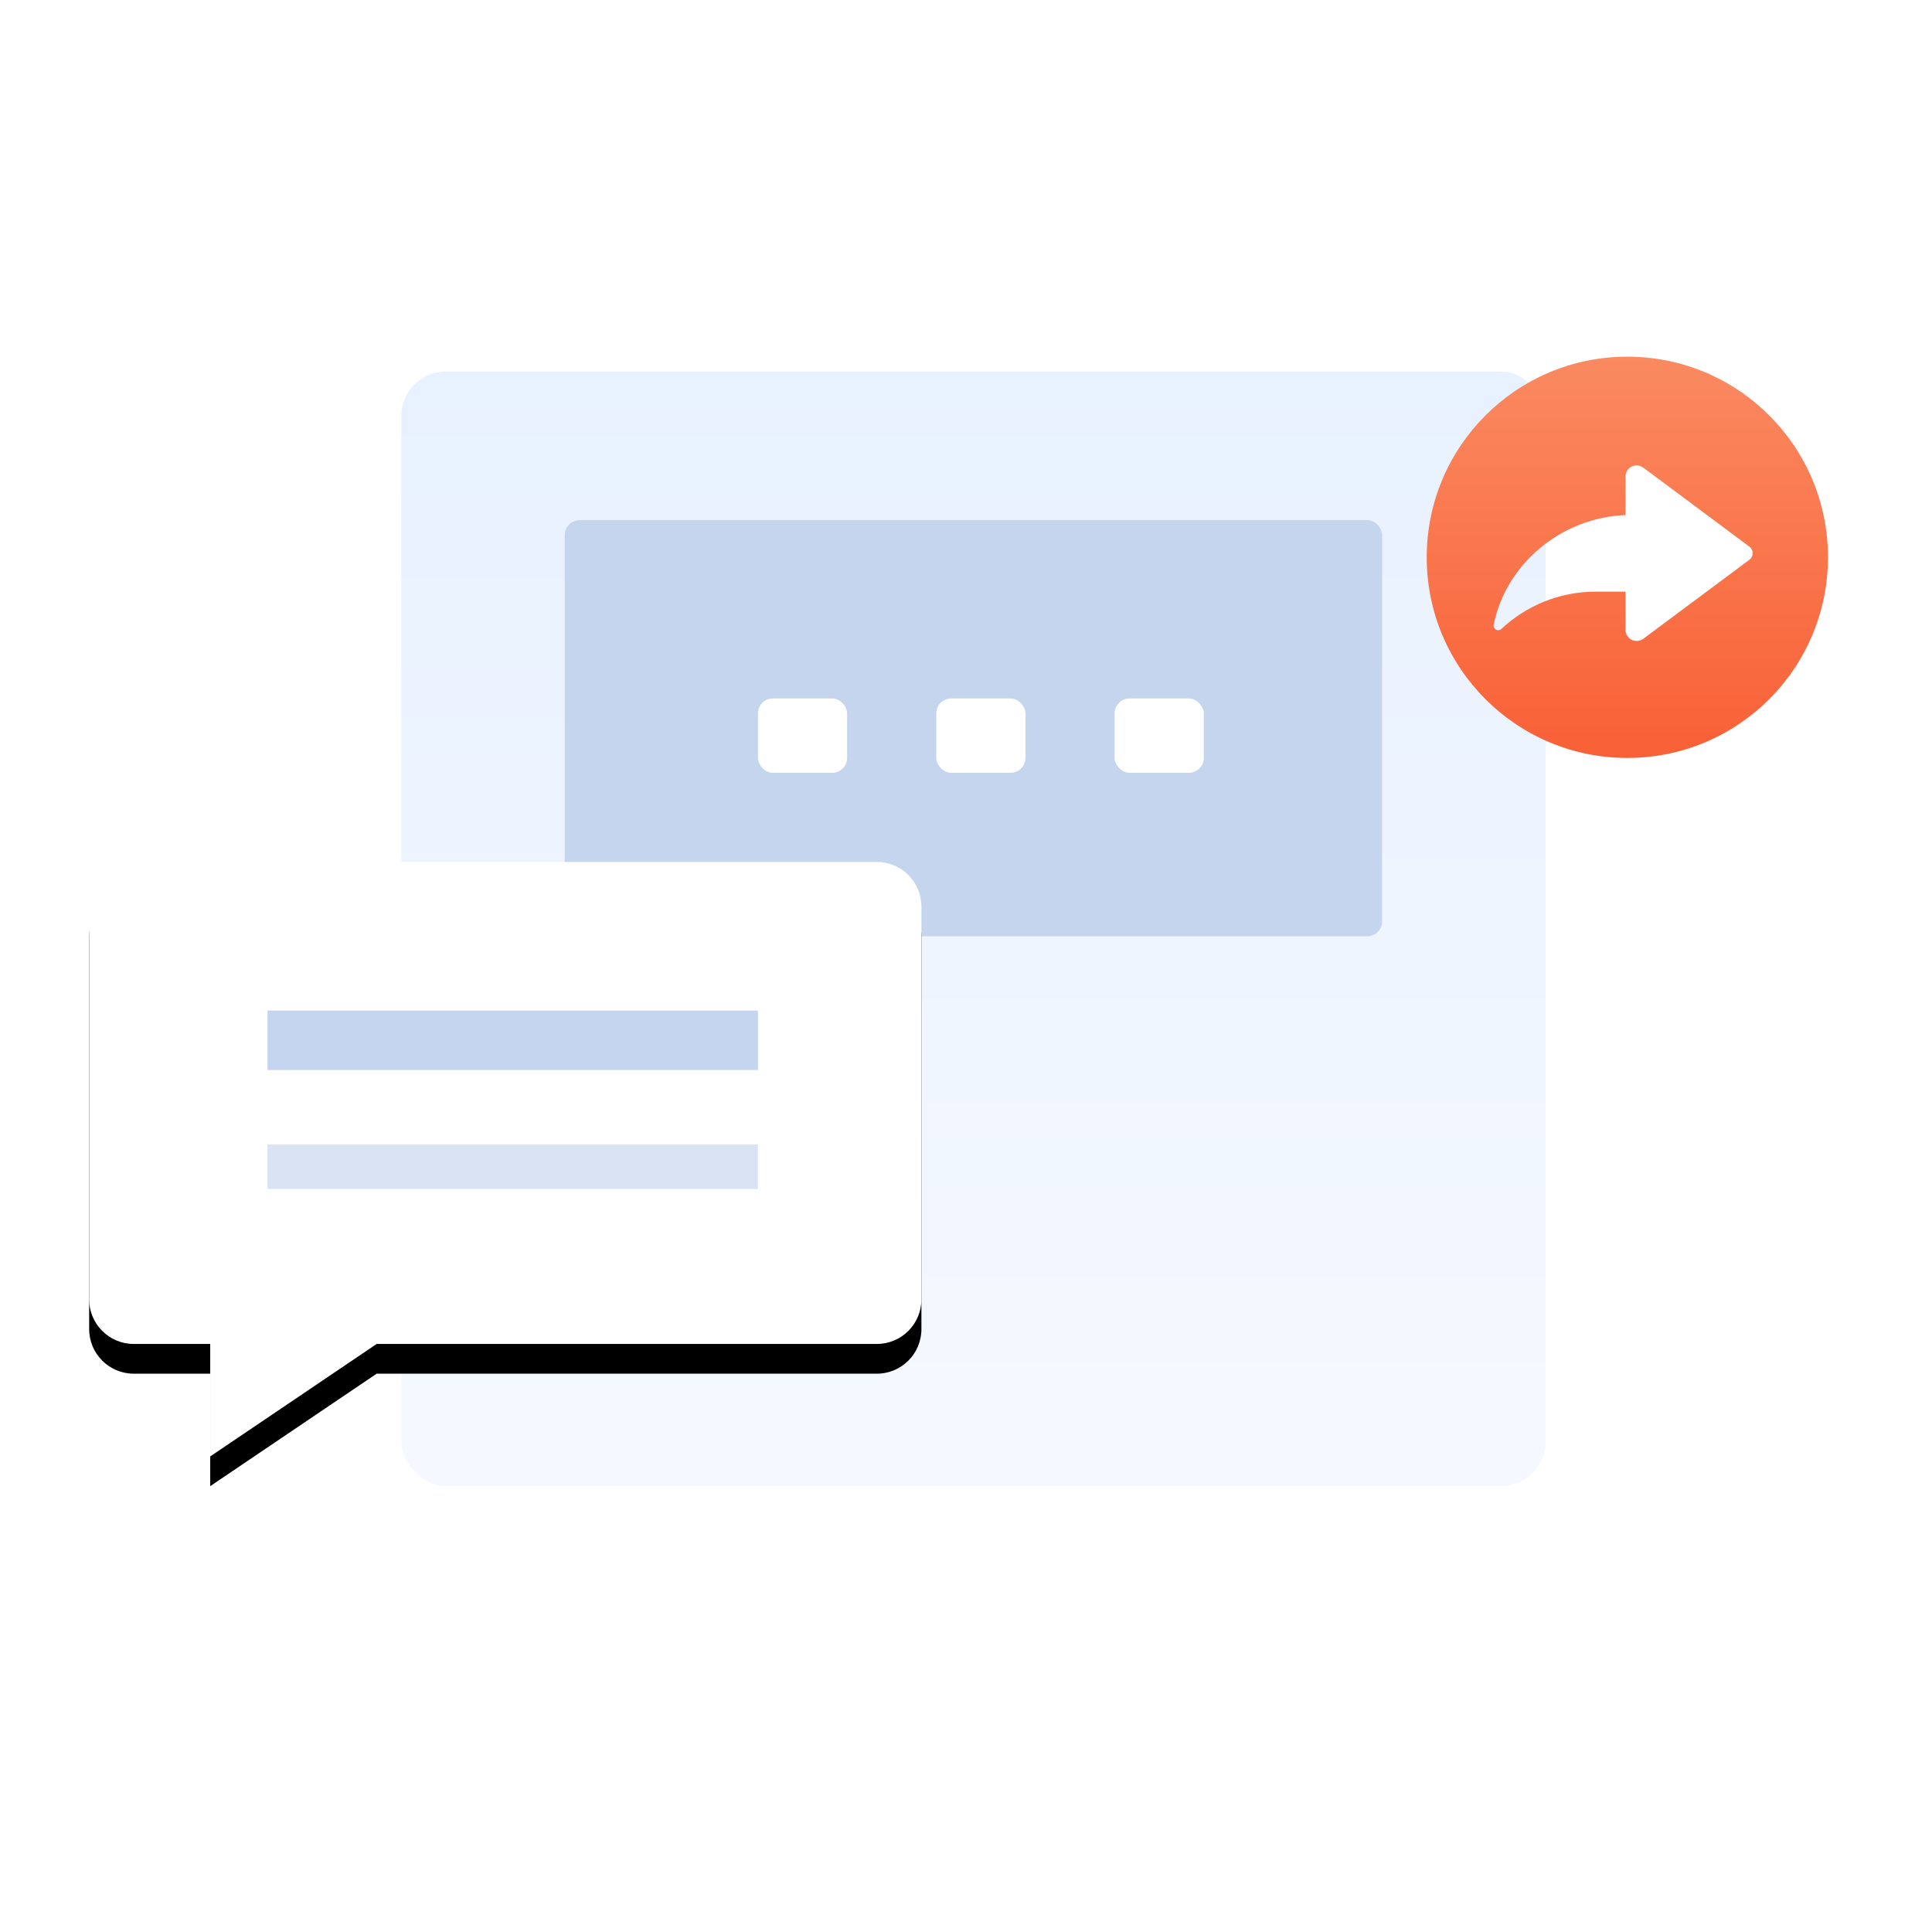
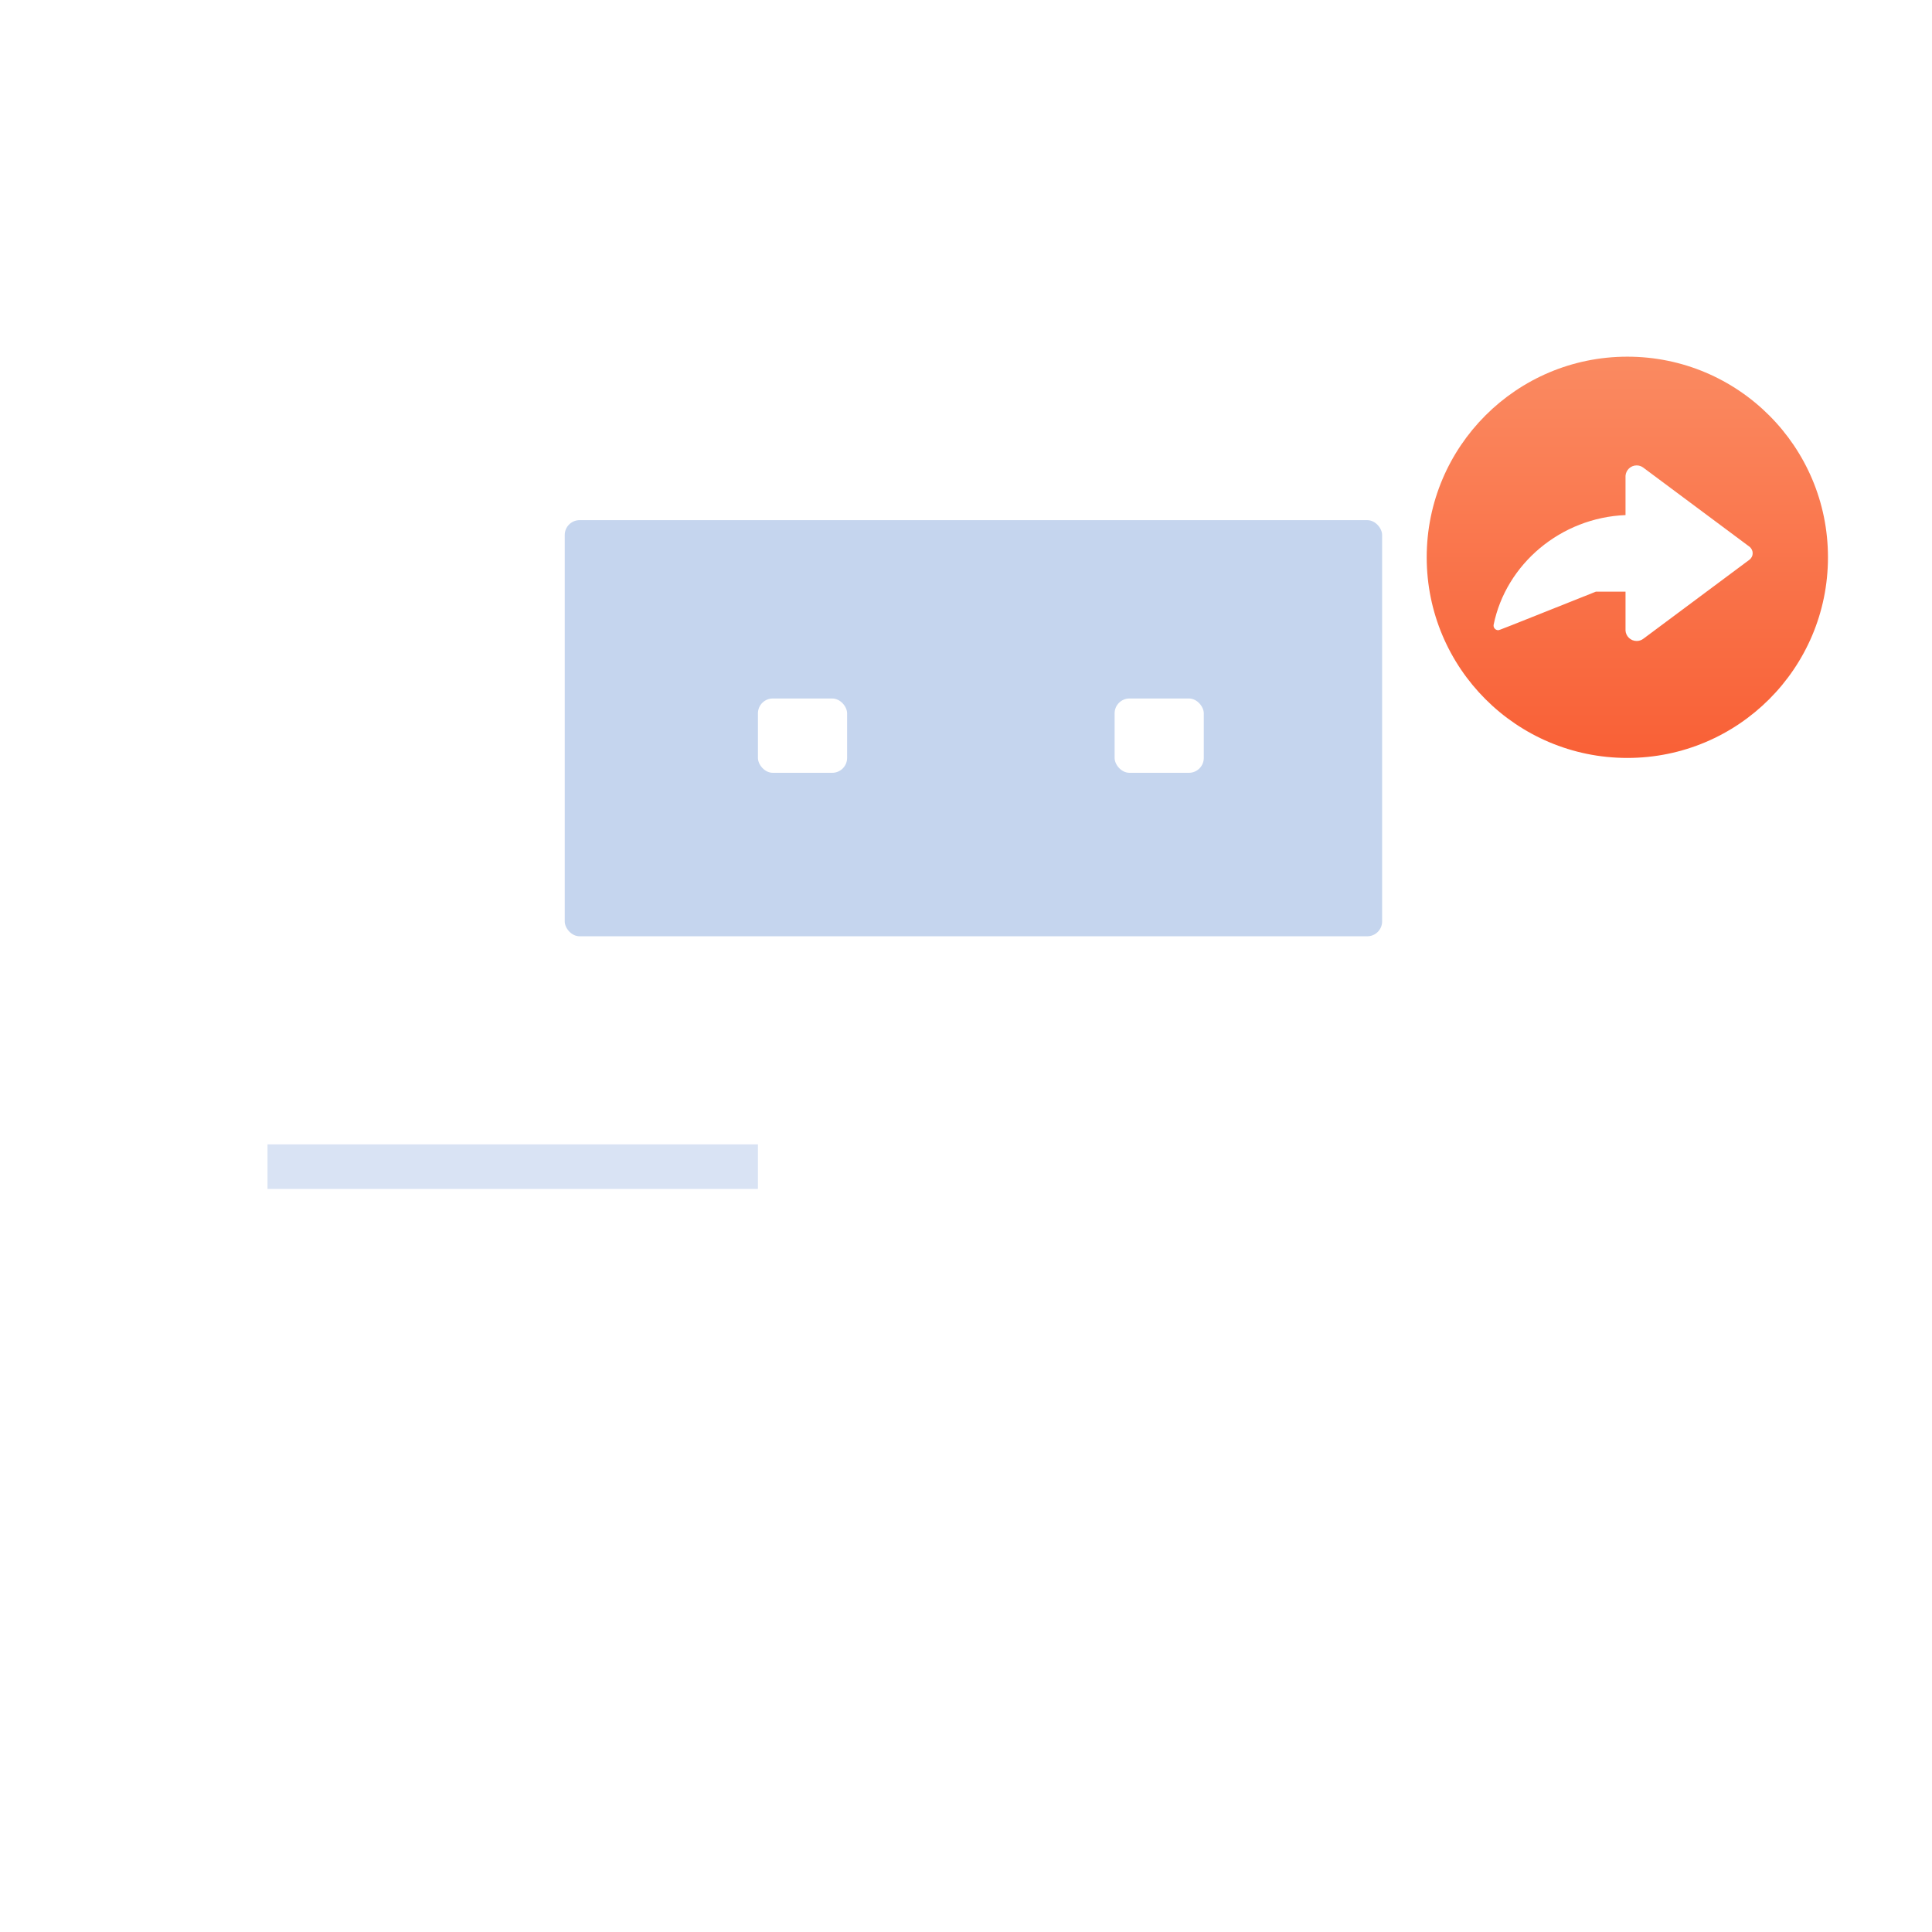
<svg xmlns="http://www.w3.org/2000/svg" xmlns:xlink="http://www.w3.org/1999/xlink" width="130px" height="130px" viewBox="0 0 130 130" version="1.1">
  <title>编组 20</title>
  <defs>
    <linearGradient x1="50%" y1="0%" x2="50%" y2="100%" id="linearGradient-1">
      <stop stop-color="#E8F1FF" offset="0%" />
      <stop stop-color="#F5F9FF" offset="100%" />
    </linearGradient>
-     <rect id="path-2" x="38" y="71" width="55" height="12" rx="1" />
    <mask id="mask-3" maskContentUnits="userSpaceOnUse" maskUnits="objectBoundingBox" x="0" y="0" width="55" height="12" fill="white">
      <use xlink:href="#path-2" />
    </mask>
-     <path d="M9,58 L59,58 C60.657,58 62,59.343 62,61 L62,87.432 C62,89.089 60.657,90.432 59,90.432 L25.345,90.432 L25.345,90.432 L14.145,98 L14.145,90.432 L9,90.432 C7.343,90.432 6,89.089 6,87.432 L6,61 C6,59.343 7.343,58 9,58 Z" id="path-4" />
    <filter x="-12.5%" y="-12.5%" width="125.0%" height="135.0%" filterUnits="objectBoundingBox" id="filter-5">
      <feOffset dx="0" dy="2" in="SourceAlpha" result="shadowOffsetOuter1" />
      <feGaussianBlur stdDeviation="2" in="shadowOffsetOuter1" result="shadowBlurOuter1" />
      <feColorMatrix values="0 0 0 0 0.612   0 0 0 0 0.624   0 0 0 0 0.671  0 0 0 0.199 0" type="matrix" in="shadowBlurOuter1" />
    </filter>
    <linearGradient x1="50%" y1="0%" x2="50%" y2="100%" id="linearGradient-6">
      <stop stop-color="#FA8A61" offset="0%" />
      <stop stop-color="#F96036" offset="100%" />
    </linearGradient>
  </defs>
  <g id="页面-1" stroke="none" stroke-width="1" fill="none" fill-rule="evenodd">
    <g id="解决方案-新客获客" transform="translate(-490, -674)">
      <g id="编组-20" transform="translate(490, 674)">
-         <rect id="矩形备份-17" fill="url(#linearGradient-1)" x="27" y="25" width="77" height="75" rx="3" />
        <rect id="矩形" fill="#C5D5EE" x="38" y="35" width="55" height="28" rx="1" />
        <g id="编组-7" transform="translate(51, 47)" fill="#FFFFFF">
-           <rect id="矩形" x="12" y="0" width="6" height="5" rx="1" />
          <rect id="矩形备份-16" x="0" y="0" width="6" height="5" rx="1" />
          <rect id="矩形备份-15" x="24" y="0" width="6" height="5" rx="1" />
        </g>
        <use id="矩形备份-14" stroke="#F9794F" mask="url(#mask-3)" stroke-width="2" fill="#FFFFFF" stroke-dasharray="2" xlink:href="#path-2" />
        <g id="矩形备份-22">
          <use fill="black" fill-opacity="1" filter="url(#filter-5)" xlink:href="#path-4" />
          <use fill="#FFFFFF" fill-rule="evenodd" xlink:href="#path-4" />
        </g>
-         <rect id="矩形备份-19" fill="#BFD1ED" opacity="0.9" x="18" y="68" width="33" height="4" />
        <rect id="矩形备份-21" fill="#BFD1ED" opacity="0.6" x="18" y="77" width="33" height="3" />
        <g id="分享" transform="translate(92, 20)">
          <rect id="矩形" fill="#000000" fill-rule="nonzero" opacity="0" x="0" y="0" width="35" height="35" />
-           <path d="M17.5,4 C10.042,4 4,10.042 4,17.5 C4,24.958 10.042,31 17.5,31 C24.958,31 31,24.958 31,17.5 C31.003,10.046 24.958,4 17.5,4 Z M25.731,17.652 L18.584,22.975 C18.459,23.073 18.3,23.13 18.128,23.13 C17.73,23.13 17.405,22.823 17.378,22.435 L17.378,19.81 L15.386,19.81 C12.91,19.81 10.671,20.769 9.006,22.337 C8.951,22.377 8.887,22.404 8.813,22.404 C8.641,22.404 8.499,22.266 8.499,22.093 C8.499,22.077 8.502,22.06 8.502,22.043 C9.337,17.942 13.035,14.832 17.378,14.659 L17.378,12.012 C17.409,11.623 17.73,11.316 18.128,11.316 C18.29,11.316 18.446,11.37 18.567,11.461 L25.738,16.801 C25.856,16.906 25.934,17.058 25.934,17.223 C25.937,17.395 25.856,17.547 25.731,17.652 L25.731,17.652 Z" id="形状" fill="url(#linearGradient-6)" />
+           <path d="M17.5,4 C10.042,4 4,10.042 4,17.5 C4,24.958 10.042,31 17.5,31 C24.958,31 31,24.958 31,17.5 C31.003,10.046 24.958,4 17.5,4 Z M25.731,17.652 L18.584,22.975 C18.459,23.073 18.3,23.13 18.128,23.13 C17.73,23.13 17.405,22.823 17.378,22.435 L17.378,19.81 L15.386,19.81 C8.951,22.377 8.887,22.404 8.813,22.404 C8.641,22.404 8.499,22.266 8.499,22.093 C8.499,22.077 8.502,22.06 8.502,22.043 C9.337,17.942 13.035,14.832 17.378,14.659 L17.378,12.012 C17.409,11.623 17.73,11.316 18.128,11.316 C18.29,11.316 18.446,11.37 18.567,11.461 L25.738,16.801 C25.856,16.906 25.934,17.058 25.934,17.223 C25.937,17.395 25.856,17.547 25.731,17.652 L25.731,17.652 Z" id="形状" fill="url(#linearGradient-6)" />
        </g>
      </g>
    </g>
  </g>
</svg>